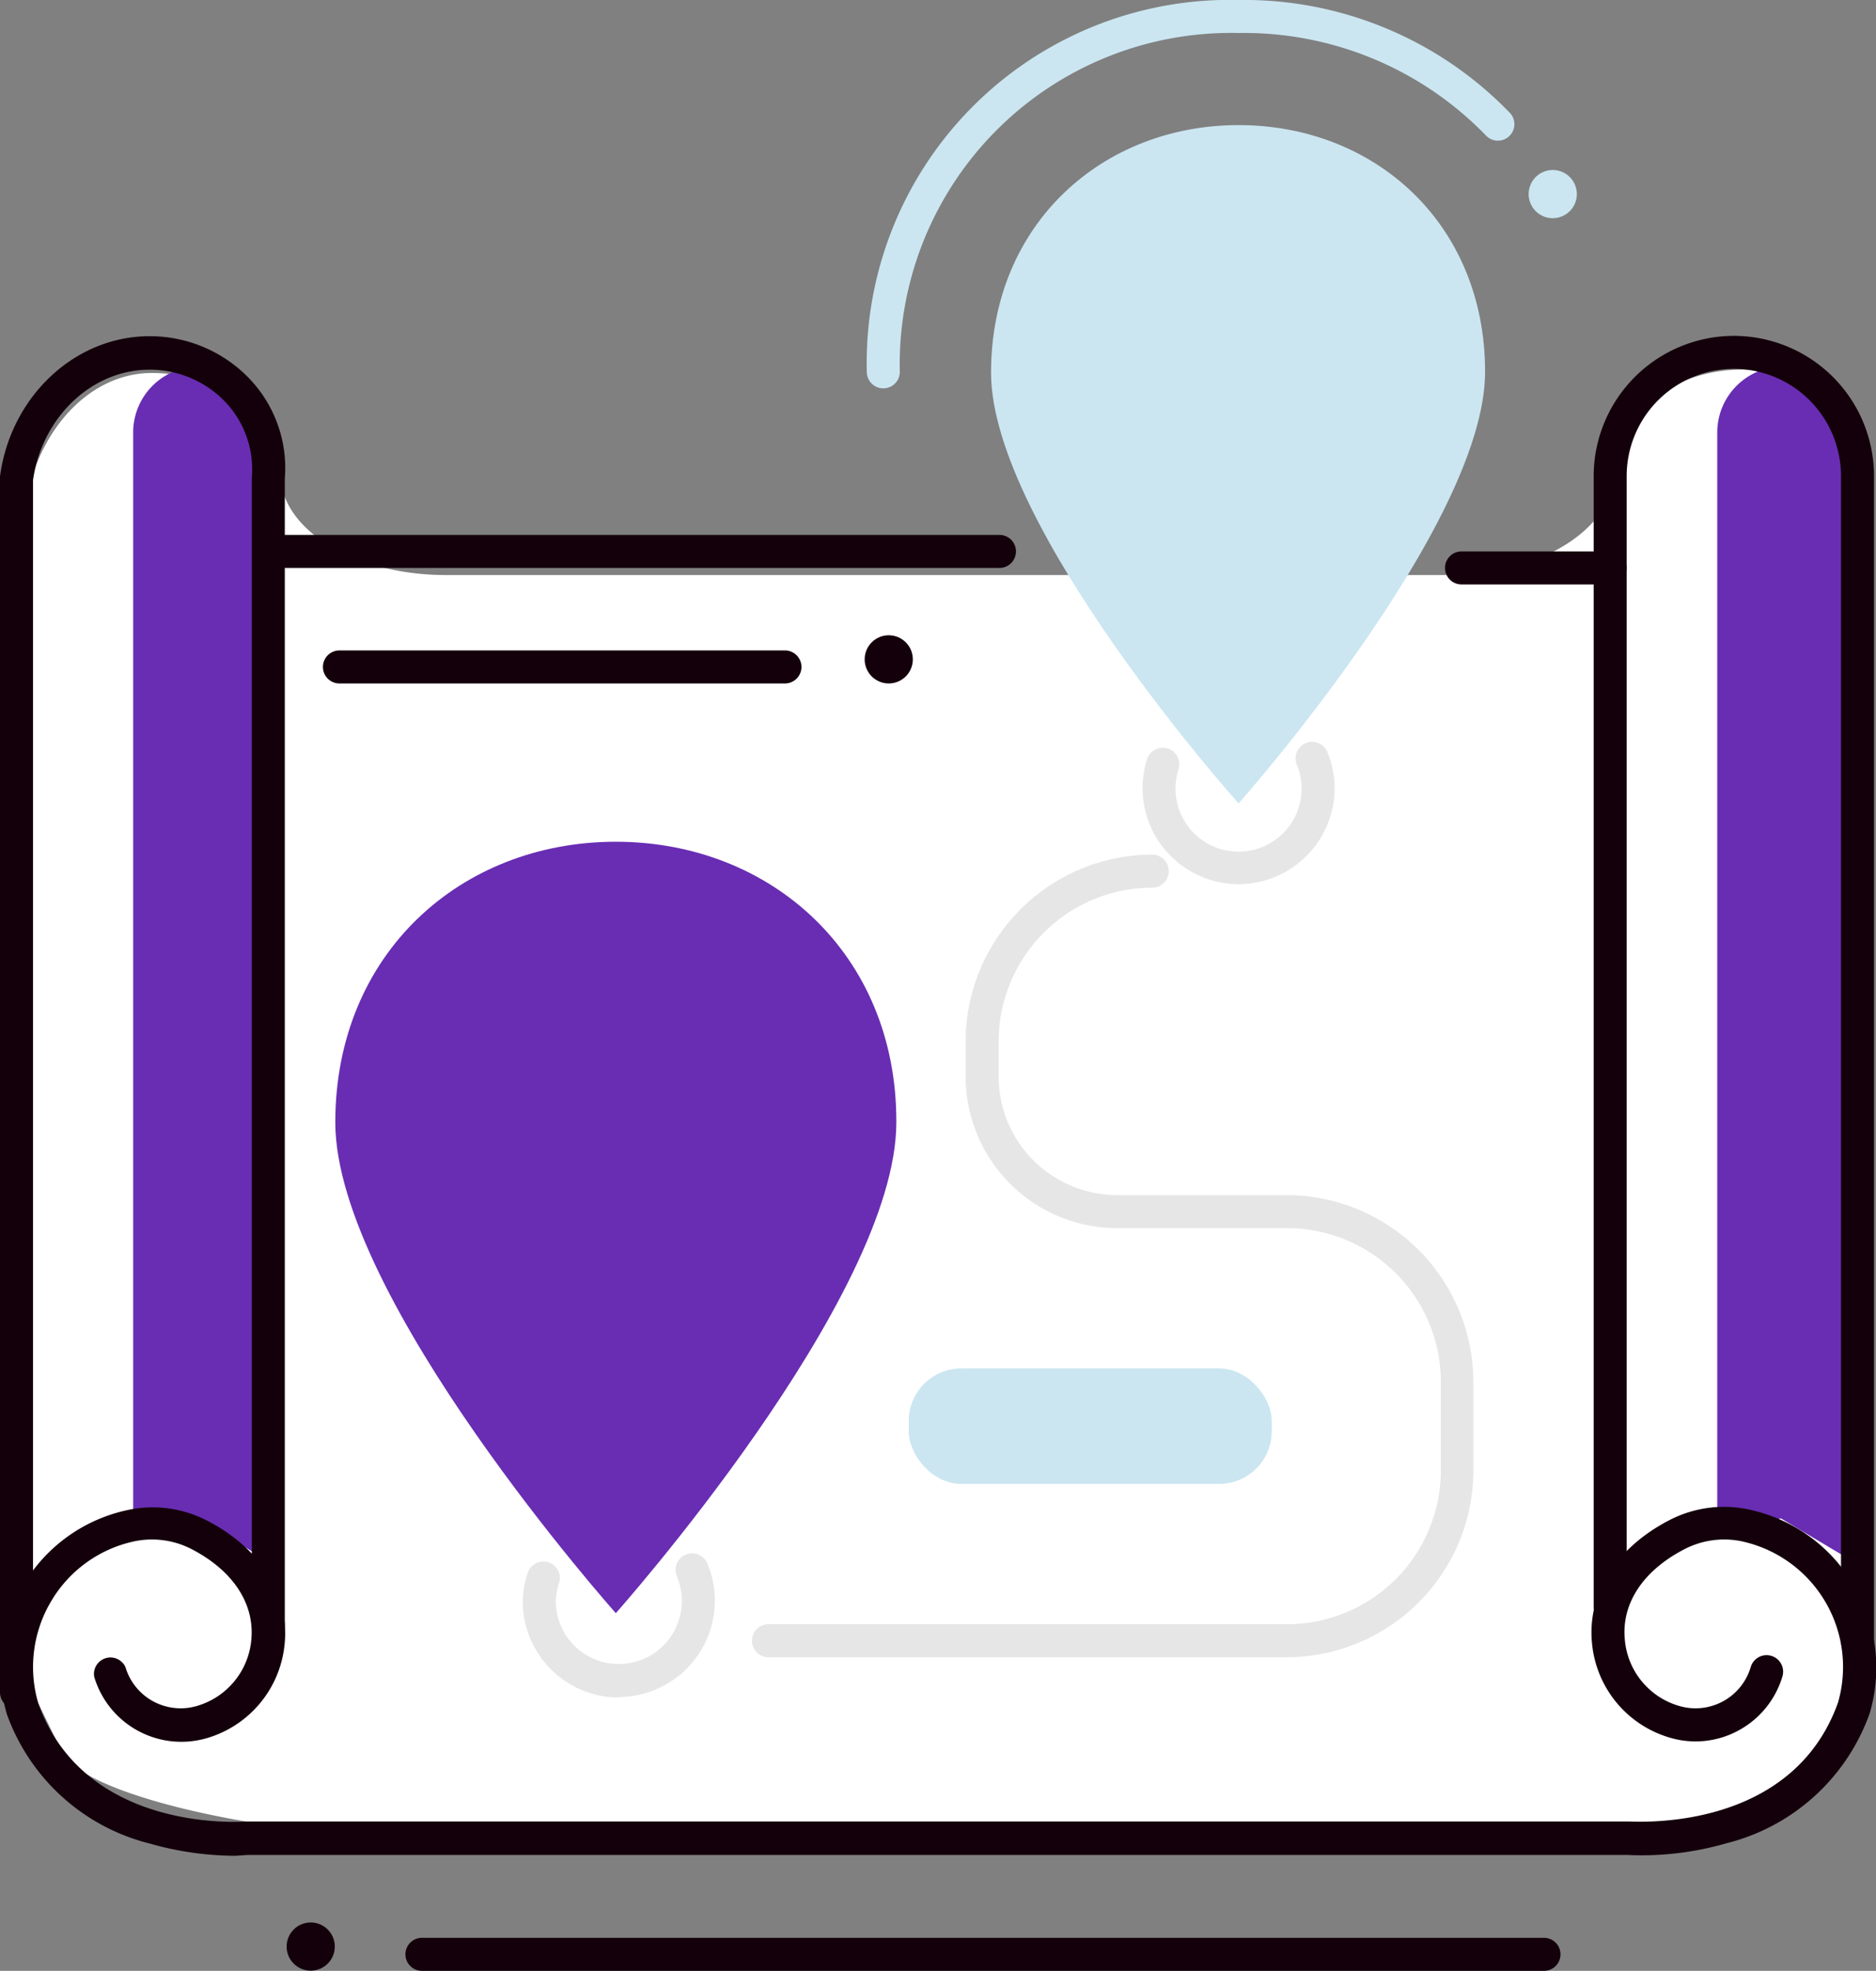
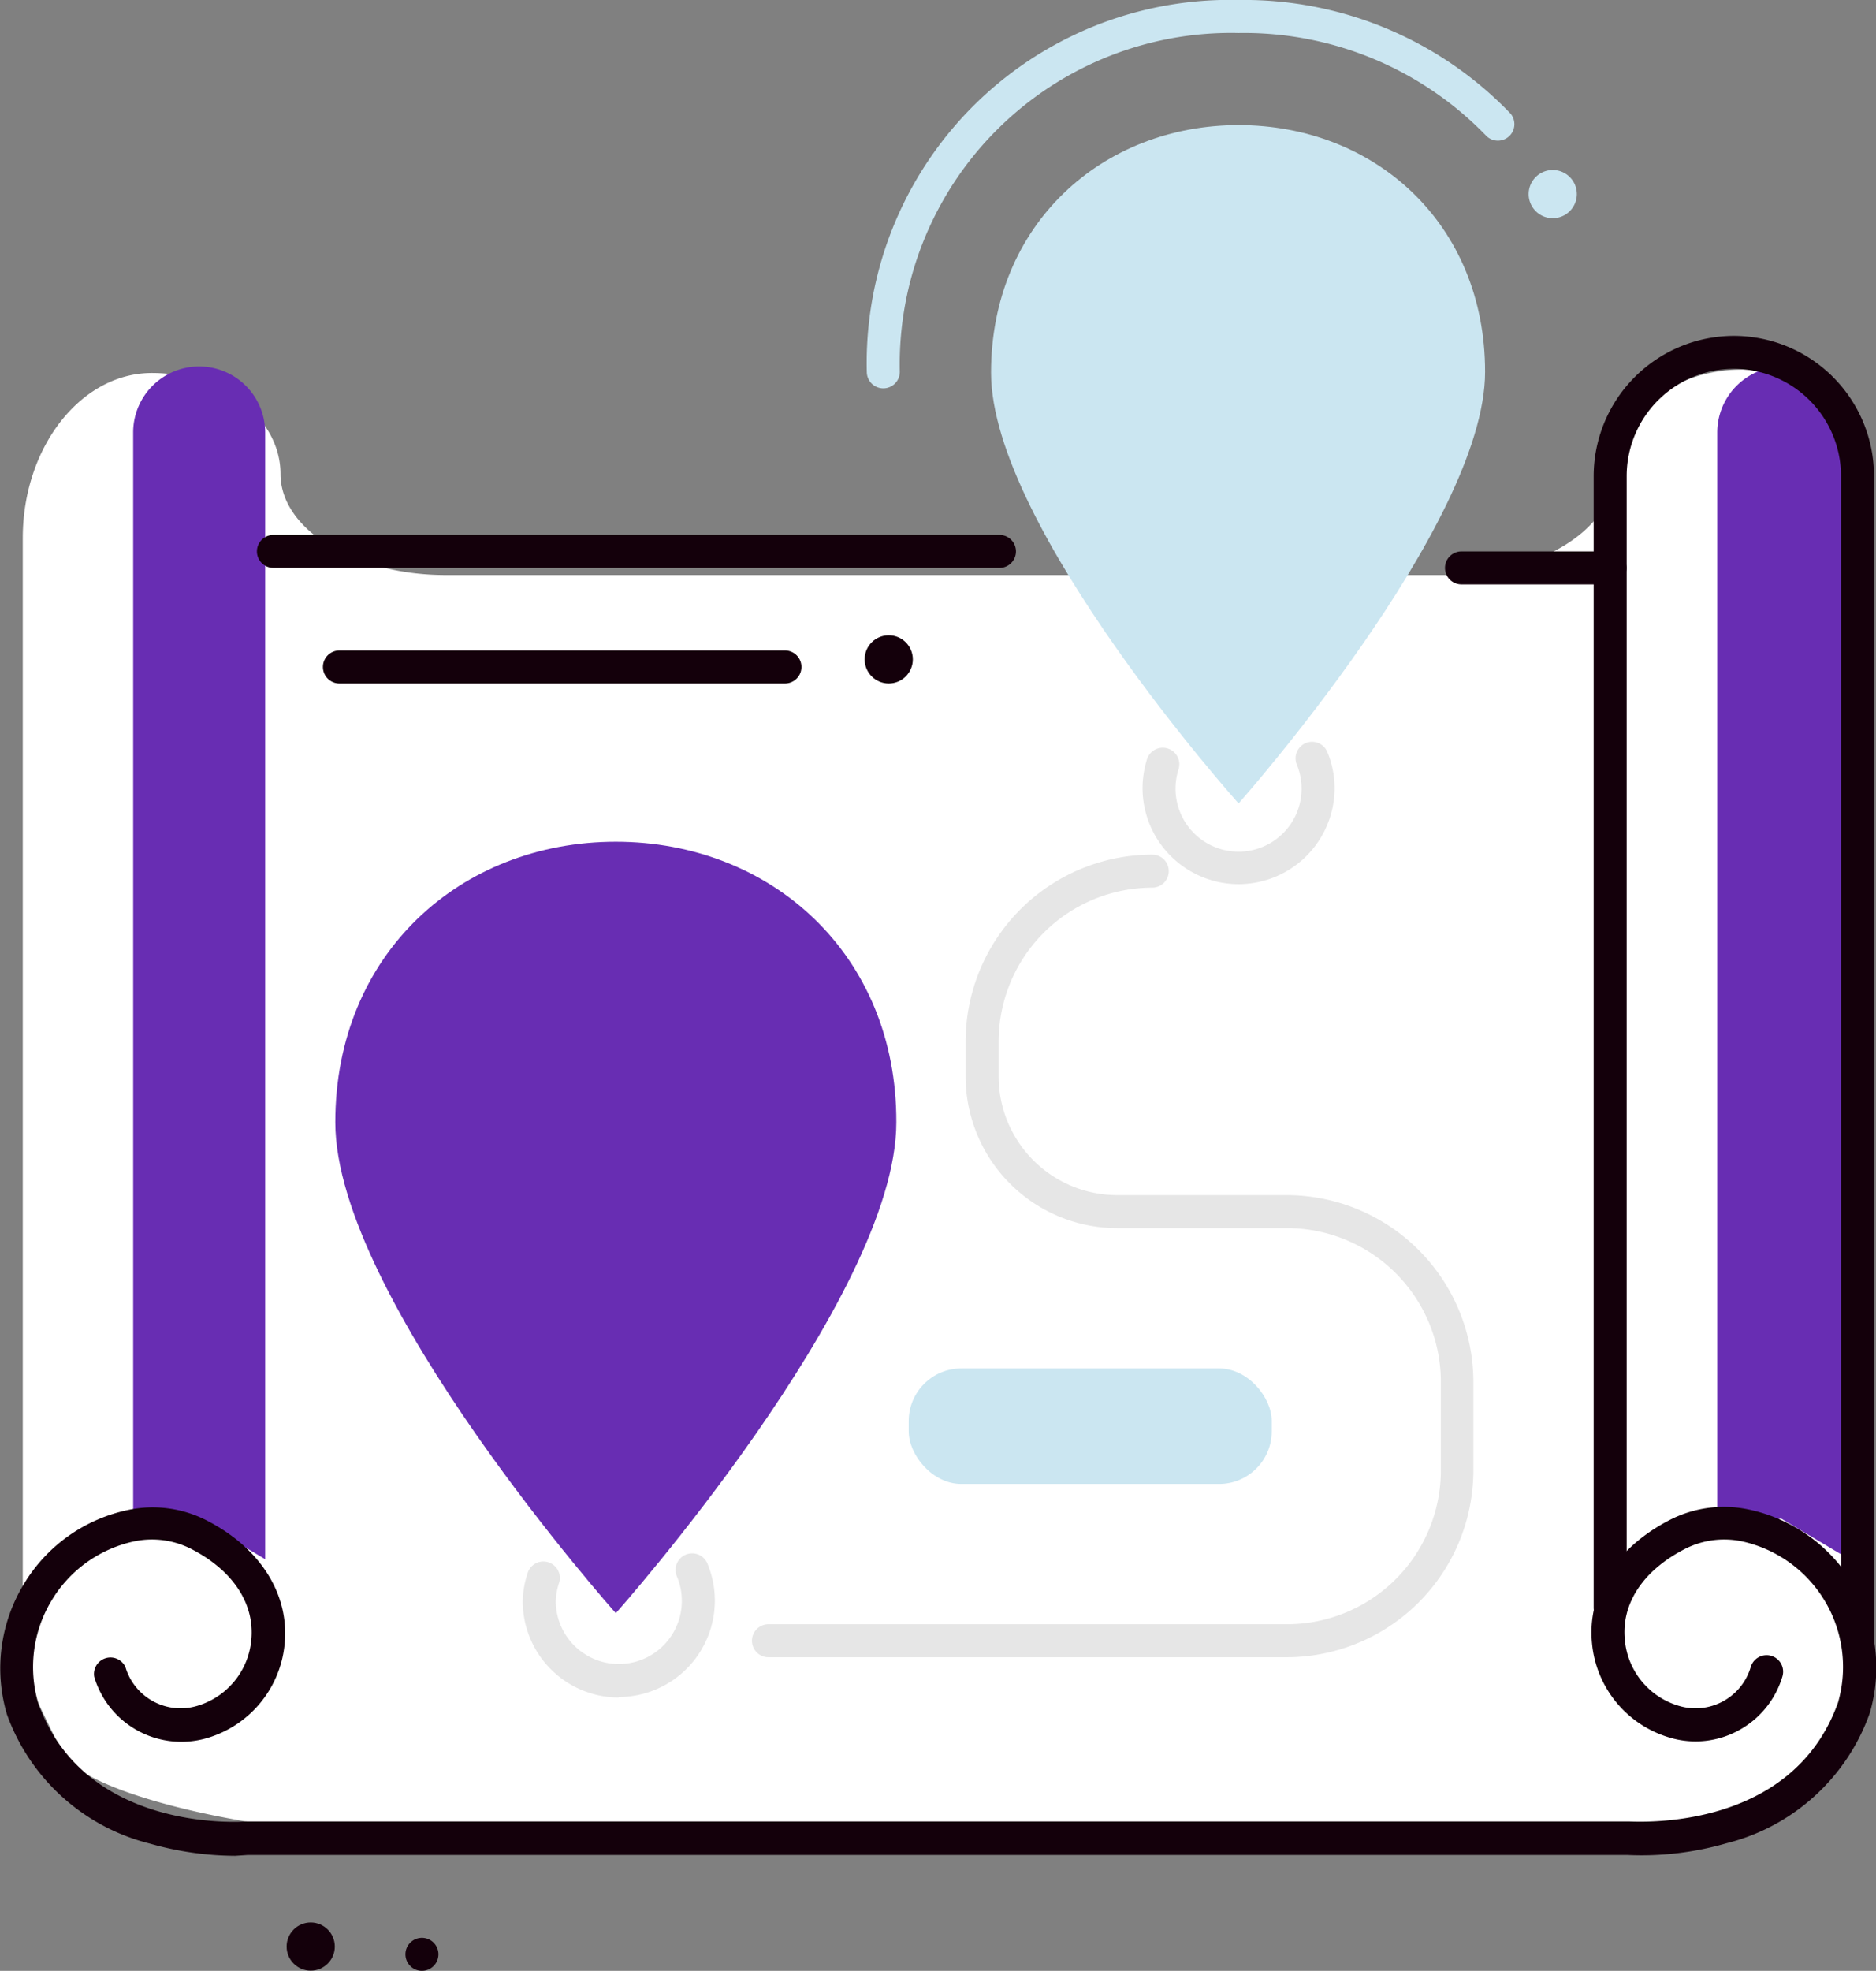
<svg xmlns="http://www.w3.org/2000/svg" viewBox="0 0 113.69 119.41">
  <rect x="0" y="0" width="113.69" height="119.41" fill="#808080" stroke="none" />
  <title>relocation-ico_1</title>
  <g id="Layer_2" data-name="Layer 2">
    <g id="Layer_1-2" data-name="Layer 1">
      <path d="M113.43,32.39c0-5.5-3.52-10-7.81-10S97.8,25.2,97.8,28.62s-4.5,6.22-10,6.22H27c-5.5,0-10-2.75-10-6.12S13.5,22.6,9.2,22.6s-7.82,4.5-7.82,10v68.54a.68.68,0,0,0,0,.12l2.37,4.88c1.29,2.69,12.46,4.89,18,4.89h71c5.5,0,12.32-1,15.16-2.24s5.26-7.73,5.38-7.73.21-4.5.21-10Z" style="fill:#fff" />
      <path d="M112.07,94.47,107.93,92l-3.86,1V26.21a4,4,0,0,1,4.23-4h0a4,4,0,0,1,3.77,4Z" style="fill:#682db3" />
      <path d="M16.07,94.47,11.93,92,8.07,93V26.21a4,4,0,0,1,4.23-4h0a4,4,0,0,1,3.77,4Z" style="fill:#682db3" />
      <circle cx="53.86" cy="39.95" r="1.46" style="fill:#14000b" />
      <path d="M92.64,11.76A1.46,1.46,0,1,0,94.1,10.3,1.46,1.46,0,0,0,92.64,11.76Z" style="fill:#cbe6f1" />
      <circle cx="18.83" cy="117.94" r="1.46" style="fill:#14000b" />
      <path d="M37.32,51c-9.41,0-17,6.8-17,17,0,10.65,17,29.74,17,29.74s17-19.1,17-29.74C54.35,57.81,46.72,51,37.32,51Z" style="fill:#682db3;fill-rule:evenodd" />
      <path d="M76,17.91H73.07v3H76a1.5,1.5,0,1,0-.06-3Z" style="fill:#61c4f2;fill-rule:evenodd" />
      <path d="M75.06,7.58c-8.25,0-15,6-15,15,0,9.35,15,26.1,15,26.1S90,31.86,90,22.53C90,13.55,83.31,7.58,75.06,7.58Z" style="fill:#cbe6f1;fill-rule:evenodd" />
      <path d="M47.57,41.41h-27a1,1,0,0,1,0-2h27a1,1,0,0,1,0,2Z" style="fill:#14000b" />
      <path d="M78,100.41H46.57a1,1,0,1,1,0-2H78a9.33,9.33,0,0,0,9.32-9.31V83.73A9.33,9.33,0,0,0,78,74.41H67.7a9.19,9.19,0,0,1-9.18-9.18V63.1A11.33,11.33,0,0,1,69.83,51.78a1,1,0,0,1,0,2,9.33,9.33,0,0,0-9.31,9.32v2.13a7.19,7.19,0,0,0,7.18,7.18H78A11.34,11.34,0,0,1,89.29,83.73V89.1A11.33,11.33,0,0,1,78,100.41Z" style="fill:#e6e6e6" />
-       <path d="M93.57,119.41h-68a1,1,0,1,1,0-2h68a1,1,0,0,1,0,2Z" style="fill:#14000b" />
+       <path d="M93.57,119.41h-68a1,1,0,1,1,0-2a1,1,0,0,1,0,2Z" style="fill:#14000b" />
      <path d="M14.25,112.44a19.12,19.12,0,0,1-5.17-.74,12.39,12.39,0,0,1-8.66-7.83,9.83,9.83,0,0,1,1-7.85,9.68,9.68,0,0,1,6.42-4.55,7.16,7.16,0,0,1,4.78.7c3.19,1.67,4.92,4.45,4.63,7.43a6.59,6.59,0,0,1-4.71,5.71,5.51,5.51,0,0,1-6.83-3.71A1,1,0,0,1,7.6,101a3.49,3.49,0,0,0,4.34,2.36,4.6,4.6,0,0,0,3.29-4c.21-2.18-1.09-4.17-3.56-5.47a5.24,5.24,0,0,0-3.45-.52,7.72,7.72,0,0,0-5.11,3.63,7.79,7.79,0,0,0-.79,6.2c2.8,7.83,12.23,7.19,12.63,7.16H98.67c.48,0,9.91.67,12.72-7.21a7.79,7.79,0,0,0-5.91-9.78,5.24,5.24,0,0,0-3.45.52c-2.48,1.3-3.78,3.29-3.56,5.47a4.58,4.58,0,0,0,3.29,4A3.49,3.49,0,0,0,106.1,101a1,1,0,0,1,1.92.57,5.5,5.5,0,0,1-2.65,3.27,5.44,5.44,0,0,1-4.18.44,6.59,6.59,0,0,1-4.71-5.71c-.3-3,1.44-5.76,4.62-7.43a7.18,7.18,0,0,1,4.79-.7A9.68,9.68,0,0,1,112.31,96a9.78,9.78,0,0,1,1,7.8,12.4,12.4,0,0,1-8.68,7.88,18.49,18.49,0,0,1-6,.71H15Z" style="fill:#14000b" />
-       <path d="M1,103.54a1,1,0,0,1-1-1V29a.62.62,0,0,1,0-.13c.64-4.84,4.53-8.5,9.06-8.5A8.36,8.36,0,0,1,15.17,23a7.84,7.84,0,0,1,2.09,6V98.44a1,1,0,0,1-2,0V28.94A5.93,5.93,0,0,0,13.7,24.4a6.33,6.33,0,0,0-4.63-2c-3.51,0-6.53,2.88-7.07,6.7v73.43A1,1,0,0,1,1,103.54Z" style="fill:#14000b" />
      <path d="M112.57,100.41a1,1,0,0,1-1-1V28.85a6.5,6.5,0,0,0-6.5-6.5h0a6.5,6.5,0,0,0-6.49,6.5V97.41a1,1,0,0,1-2,0V28.85a8.51,8.51,0,0,1,8.49-8.5h0a8.5,8.5,0,0,1,8.5,8.5V99.41A1,1,0,0,1,112.57,100.41Z" style="fill:#14000b" />
      <path d="M60.57,34.41h-44a1,1,0,0,1,0-2h44a1,1,0,0,1,0,2Z" style="fill:#14000b" />
      <path d="M97.57,35.41h-9a1,1,0,0,1,0-2h9a1,1,0,0,1,0,2Z" style="fill:#14000b" />
      <path d="M75.06,53.57a5.83,5.83,0,0,1-5.82-5.82A6,6,0,0,1,69.51,46a1,1,0,0,1,1.91.62,3.82,3.82,0,1,0,7.16-.32,1,1,0,0,1,1.84-.78,5.69,5.69,0,0,1,.46,2.27A5.83,5.83,0,0,1,75.06,53.57Z" style="fill:#e6e6e6" />
      <path d="M37.5,102.85A5.83,5.83,0,0,1,31.68,97,5.72,5.72,0,0,1,32,95.24a1,1,0,0,1,1.9.61A3.93,3.93,0,0,0,33.68,97a3.82,3.82,0,0,0,7.64,0,3.78,3.78,0,0,0-.3-1.49,1,1,0,0,1,1.85-.78,5.84,5.84,0,0,1-5.37,8.09Z" style="fill:#e6e6e6" />
      <path d="M53.53,23.53a1,1,0,0,1-1-1A22,22,0,0,1,75.06,0,22.37,22.37,0,0,1,91.55,6.89,1,1,0,0,1,90.1,8.26,20.41,20.41,0,0,0,75.06,2,20.08,20.08,0,0,0,54.53,22.53,1,1,0,0,1,53.53,23.53Z" style="fill:#cbe6f1" />
      <rect x="55.07" y="82.91" width="22" height="7" rx="3.19" style="fill:#cbe6f1" />
    </g>
  </g>
</svg>